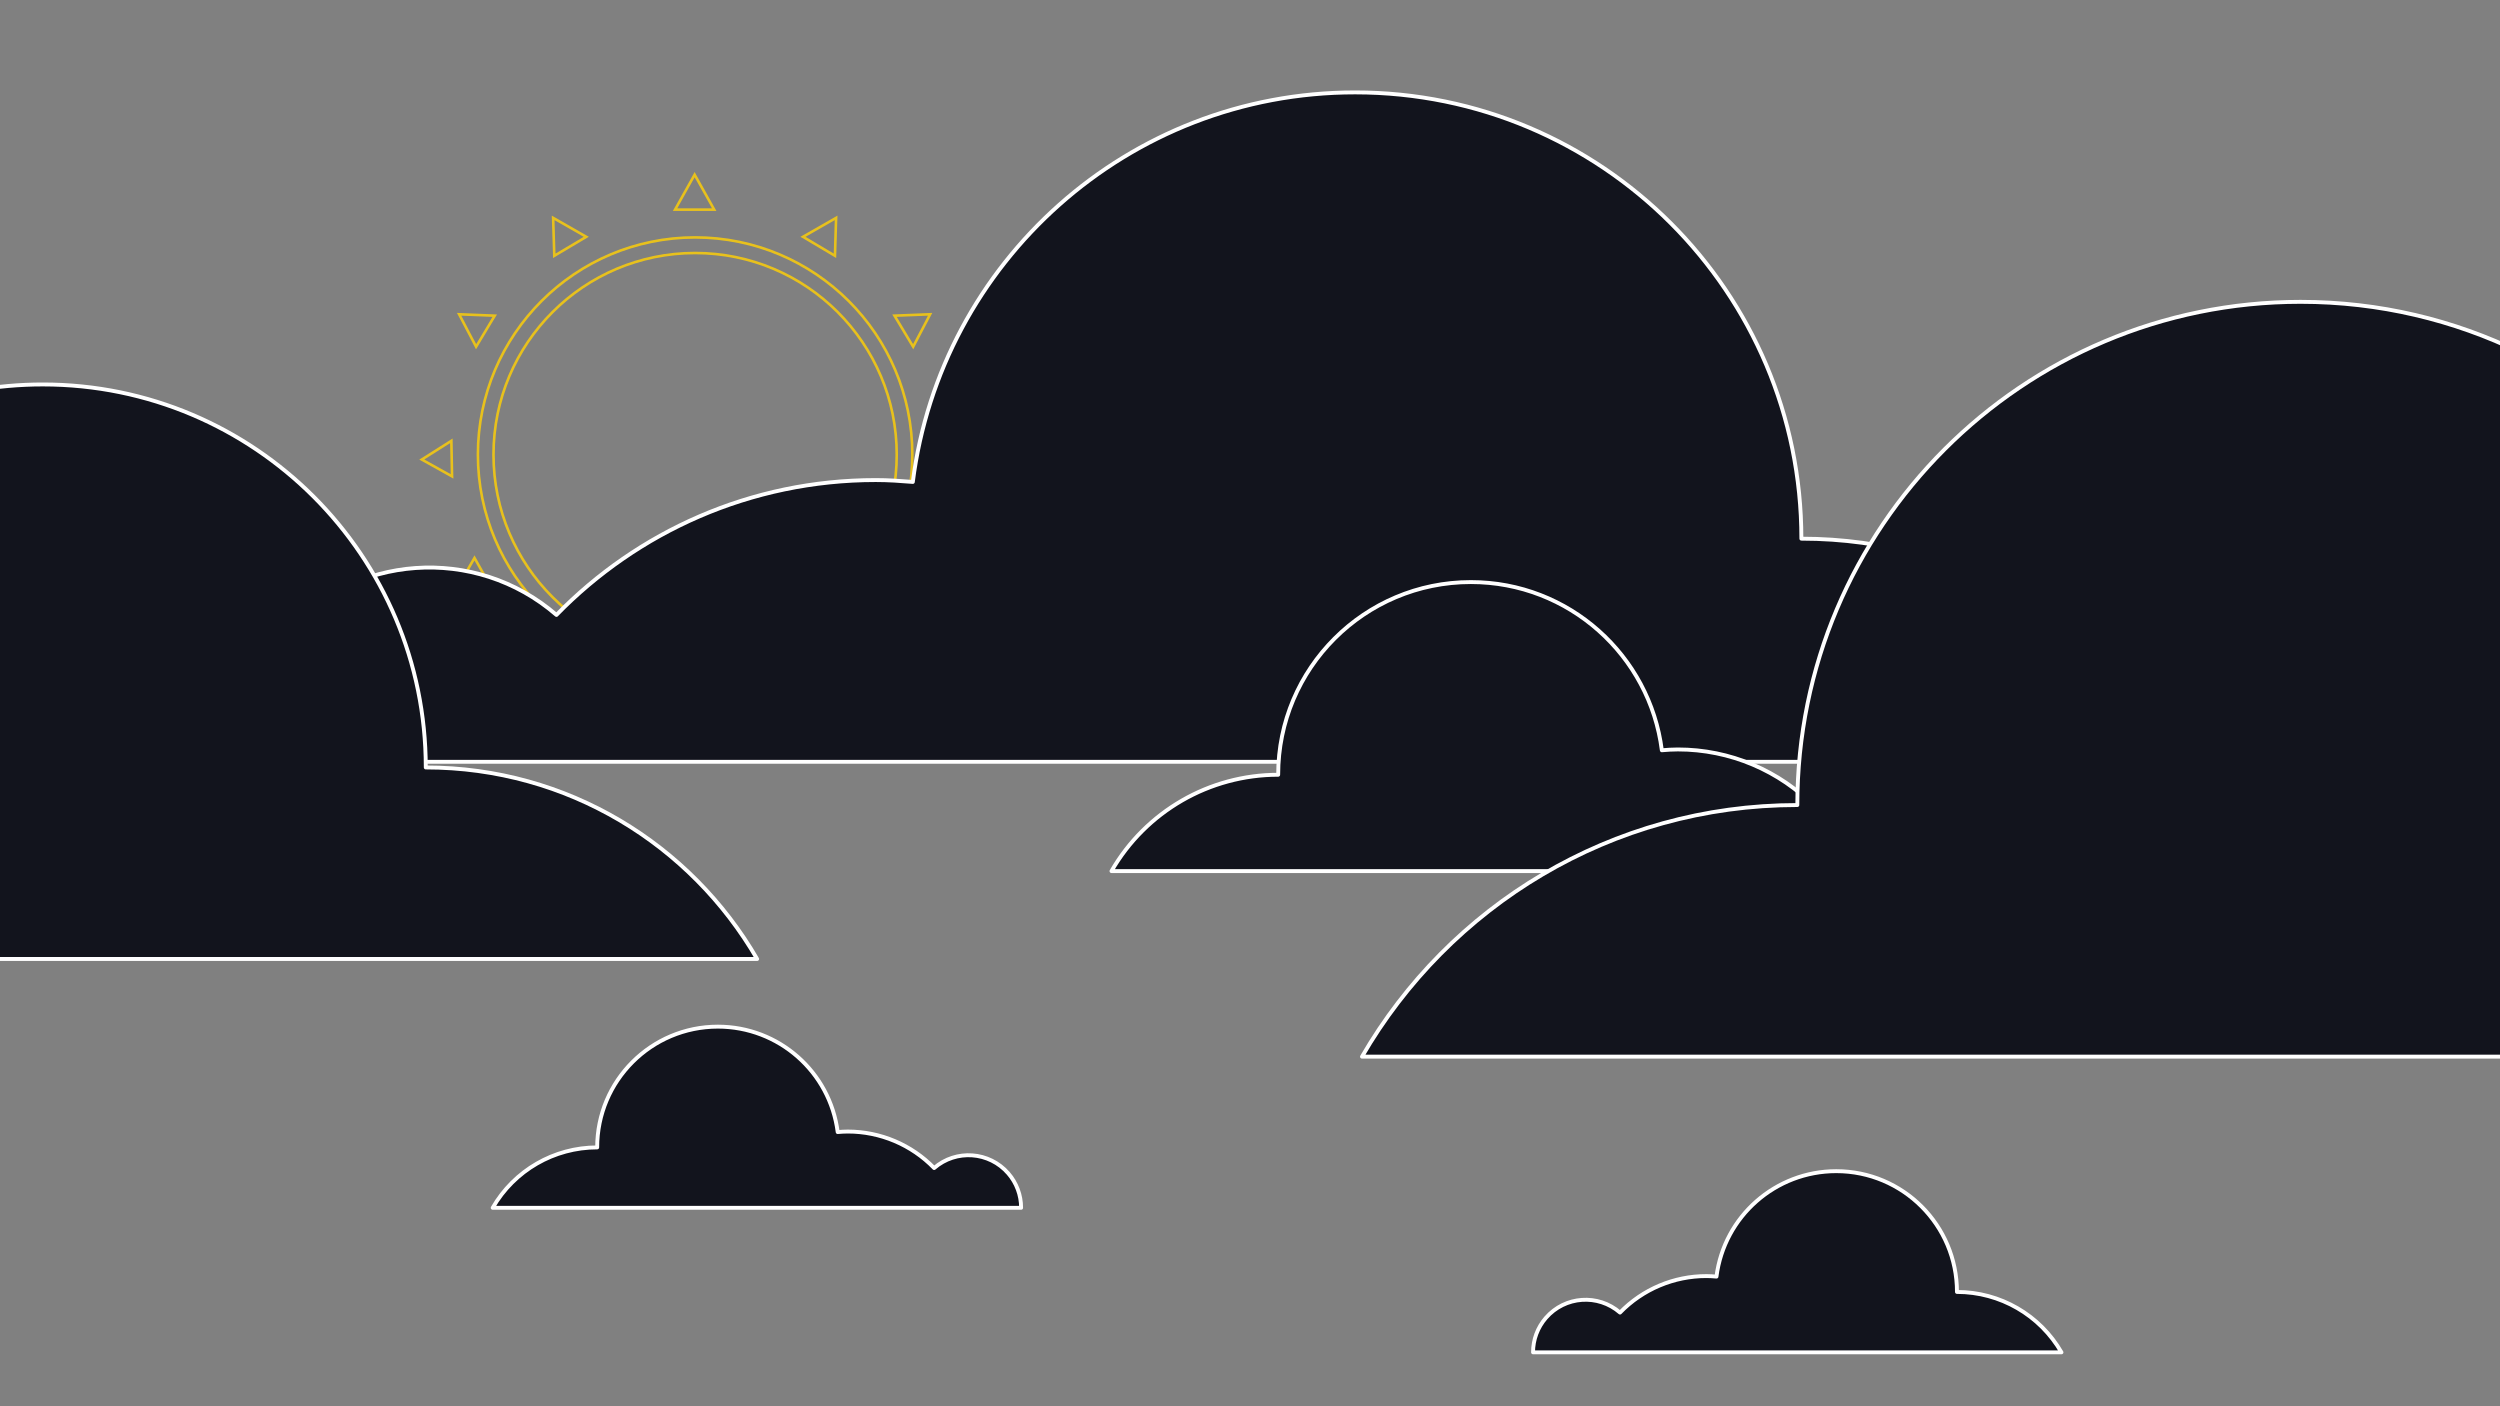
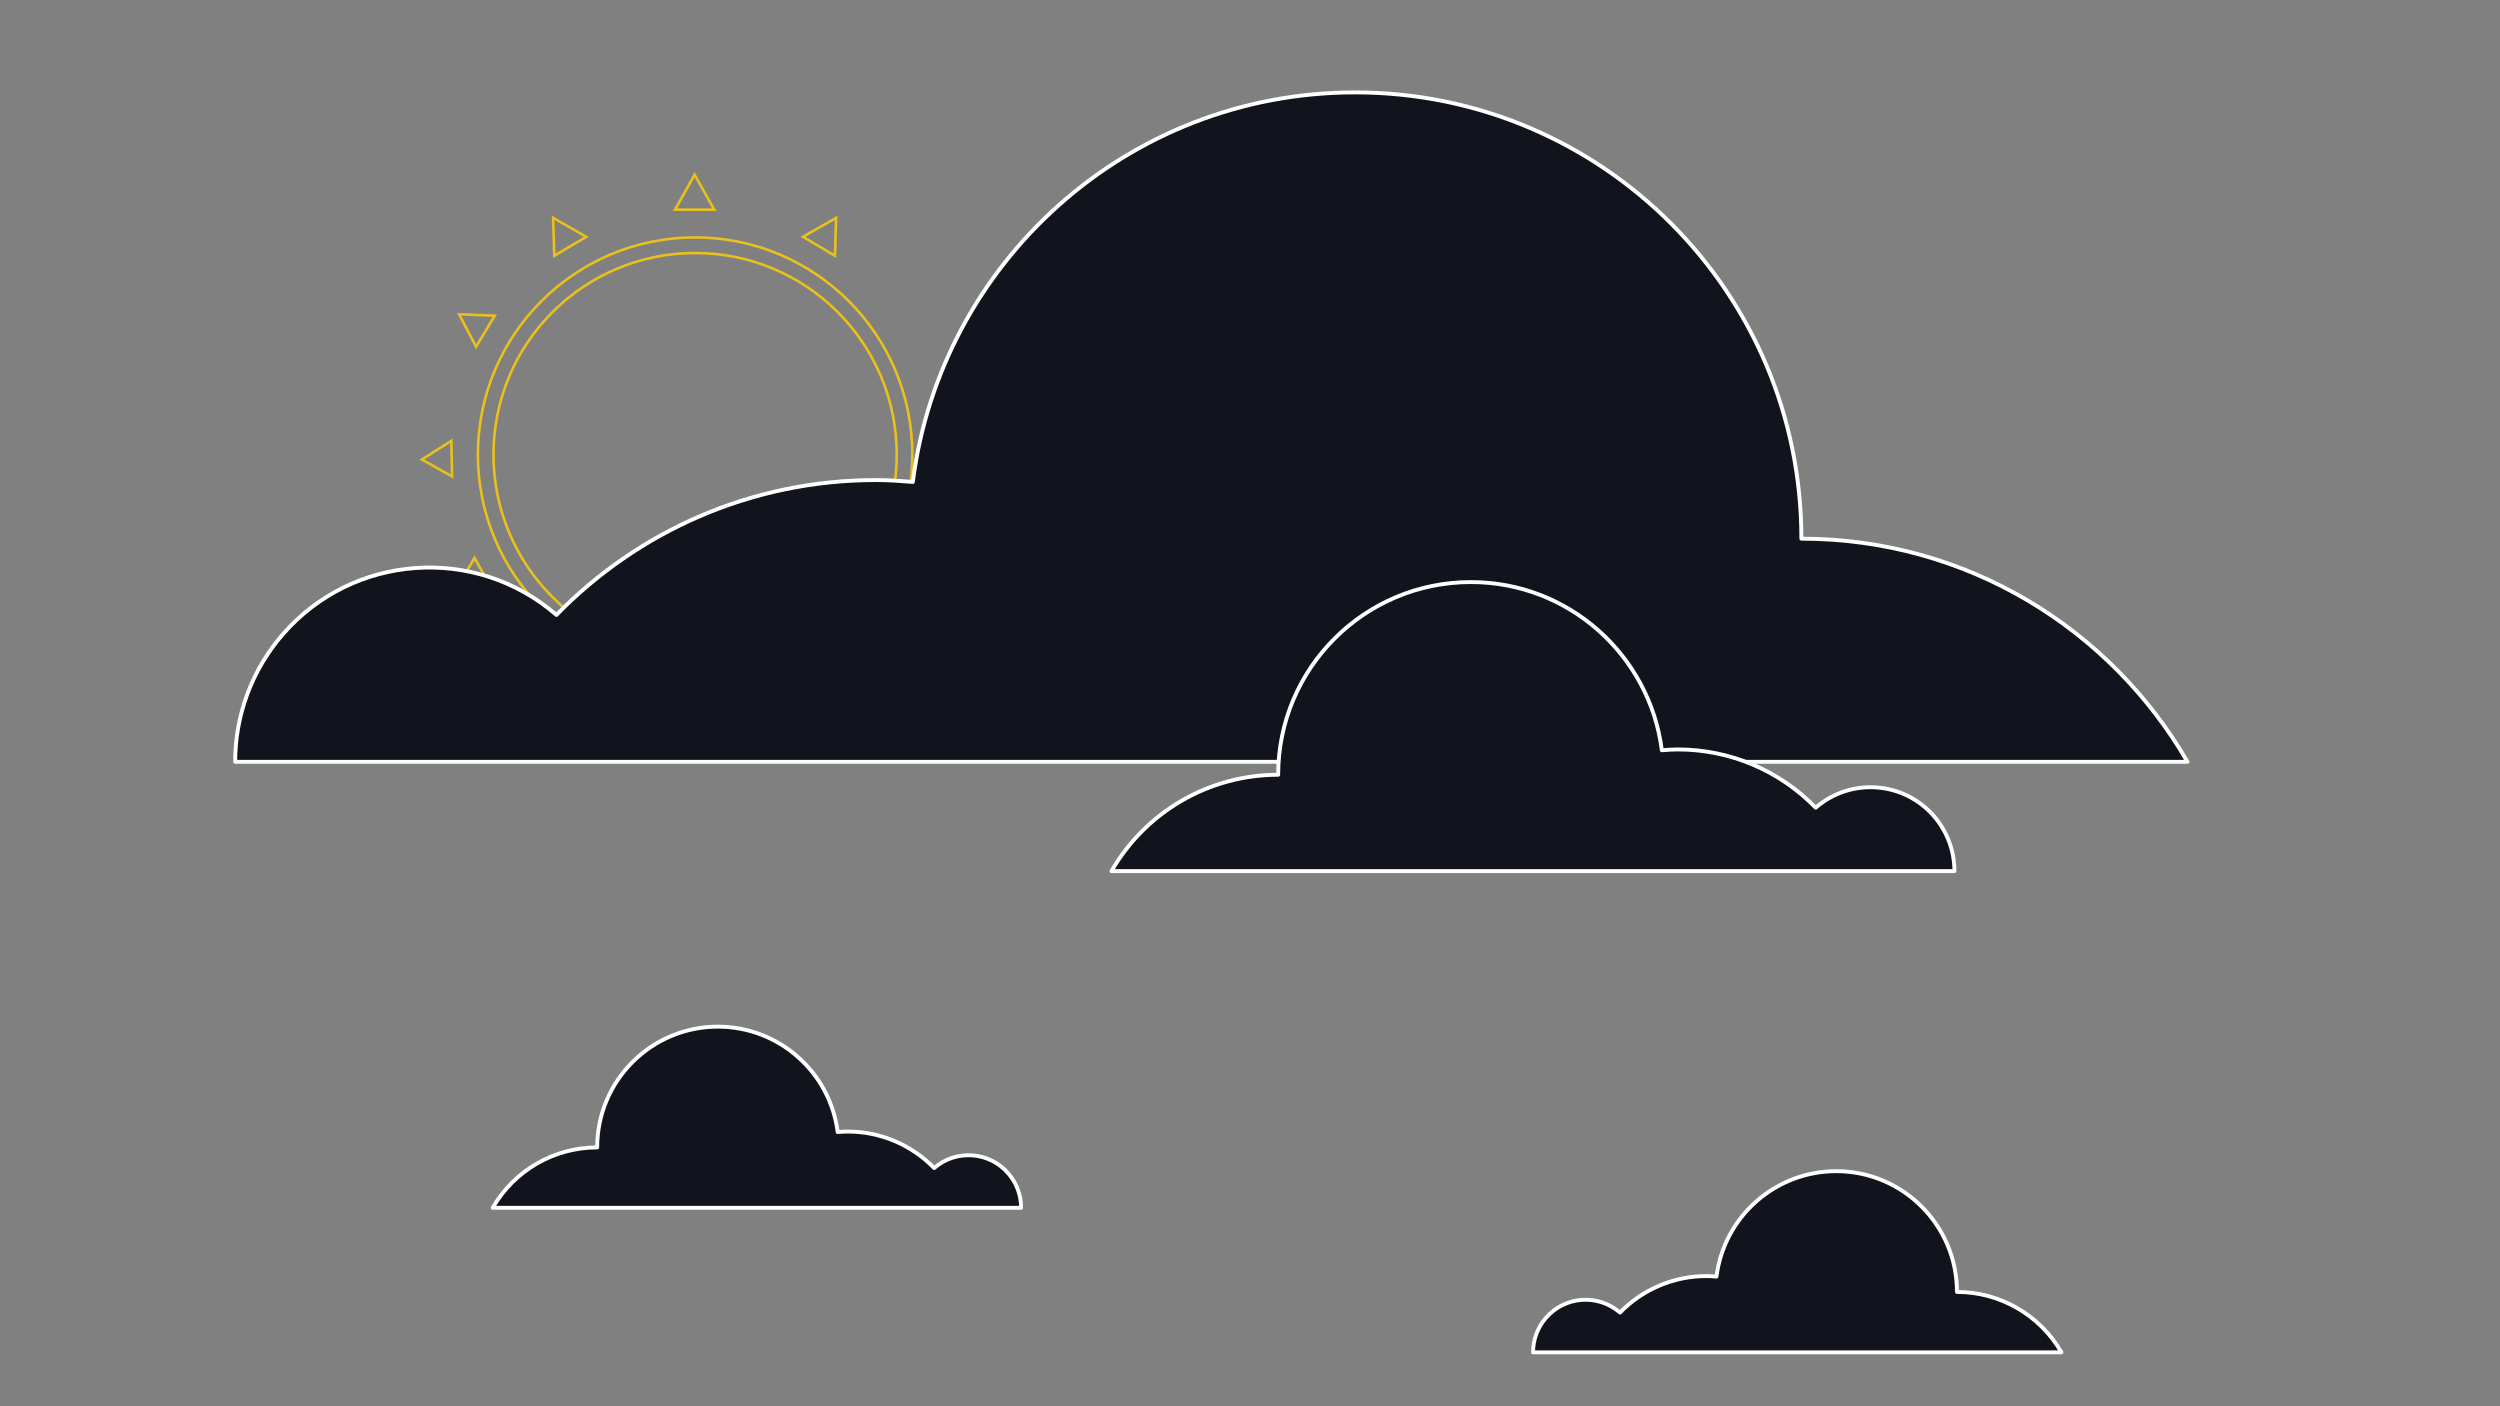
<svg xmlns="http://www.w3.org/2000/svg" version="1.2" baseProfile="tiny" id="Calque_1" x="0px" y="0px" viewBox="0 0 1920 1080" xml:space="preserve">
  <rect x="0" y="0" width="1920" height="1080" fill="#808080" stroke="none" />
  <g id="Groupe_2417" transform="translate(776.751 57.933)">
    <g id="Groupe_2418">
      <g id="Groupe_274" transform="translate(18.814 6.756)">
        <circle id="Ellipse_39" fill="none" stroke="#E8C11C" stroke-width="2" stroke-miterlimit="10" cx="-261.72" cy="284.46" r="154.84" />
        <circle id="Ellipse_40" fill="none" stroke="#E8C11C" stroke-width="2" stroke-miterlimit="10" cx="-261.72" cy="284.46" r="166.82" />
        <g id="Groupe_273">
          <path id="Tracé_208" fill="none" stroke="#E8C11C" stroke-width="2" stroke-miterlimit="10" d="M-76.38,306.77l27.41-14      l-26.26-16.05L-76.38,306.77z" />
          <path id="Tracé_209" fill="none" stroke="#E8C11C" stroke-width="2" stroke-miterlimit="10" d="M-107.98,390.84l29.12,0.85      l-14.57-25.41L-107.98,390.84z" />
          <path id="Tracé_210" fill="none" stroke="#E8C11C" stroke-width="2" stroke-miterlimit="10" d="M-156.63,438.11l-24.05,13.98      l24.73,13.39L-156.63,438.11z" />
          <path id="Tracé_211" fill="none" stroke="#E8C11C" stroke-width="2" stroke-miterlimit="10" d="M-249.76,470.27l-26.87-0.06      l14.1,23.4L-249.76,470.27z" />
          <path id="Tracé_212" fill="none" stroke="#E8C11C" stroke-width="2" stroke-miterlimit="10" d="M-347.31,450.41l-22.74-13.29      l0.29,26.9L-347.31,450.41z" />
          <path id="Tracé_213" fill="none" stroke="#E8C11C" stroke-width="2" stroke-miterlimit="10" d="M-418.26,386.65l-12.9-22.86      l-13.44,23.31L-418.26,386.65z" />
          <path id="Tracé_214" fill="none" stroke="#E8C11C" stroke-width="2" stroke-miterlimit="10" d="M-471.63,288.23l23.24,12.94      l-0.53-27.31L-471.63,288.23z" />
          <path id="Tracé_215" fill="none" stroke="#E8C11C" stroke-width="2" stroke-miterlimit="10" d="M-415.61,177.75l-27.36-1.07      l13.04,24.92L-415.61,177.75z" />
          <path id="Tracé_216" fill="none" stroke="#E8C11C" stroke-width="2" stroke-miterlimit="10" d="M-369.87,131.76l24.55-14.58      l-25.43-14.54L-369.87,131.76z" />
          <path id="Tracé_217" fill="none" stroke="#E8C11C" stroke-width="2" stroke-miterlimit="10" d="M-247.06,96.31l-15.03-26.85      l-15.03,26.85H-247.06z" />
-           <path id="Tracé_218" fill="none" stroke="#E8C11C" stroke-width="2" stroke-miterlimit="10" d="M-108.59,177.75l27.36-1.07      l-13.03,24.92L-108.59,177.75z" />
          <path id="Tracé_219" fill="none" stroke="#E8C11C" stroke-width="2" stroke-miterlimit="10" d="M-154.32,131.76l-24.55-14.58      l25.43-14.54L-154.32,131.76z" />
        </g>
      </g>
    </g>
  </g>
  <path id="Tracé_912" fill="#12141D" stroke="#FFFFFF" stroke-width="3" stroke-linecap="round" stroke-linejoin="round" d="  M1383.46,413.7c0-189.29-153.45-342.74-342.74-342.74c-174.49,0-318.22,130.5-339.67,299.17c-9.4-0.78-18.84-1.44-28.43-1.44  c-96.2,0-183.01,39.75-245.26,103.58c-62.25-53.92-156.43-47.16-210.34,15.1c-23.49,27.13-36.42,61.82-36.4,97.7h1499.36  C1620.69,482.72,1510.25,413.7,1383.46,413.7z" />
  <path id="Tracé_913" fill="#12141D" stroke="#FFFFFF" stroke-width="3" stroke-linecap="round" stroke-linejoin="round" d="  M981.64,595.01c0-81.73,66.25-147.98,147.98-147.98c0,0,0,0,0.01,0c75.34,0,137.4,56.34,146.66,129.17  c4.06-0.34,8.13-0.62,12.28-0.62c39.89-0.03,78.1,16.1,105.89,44.72c26.88-23.28,67.54-20.36,90.82,6.52  c10.14,11.71,15.72,26.69,15.72,42.18H853.62C880,623.23,928.81,595.02,981.64,595.01z" />
  <path id="Tracé_915" fill="#12141D" stroke="#FFFFFF" stroke-width="3" stroke-linecap="round" stroke-linejoin="round" d="  M458.64,881.21c-0.01-51.21,41.49-92.74,92.7-92.75c46.67-0.01,86.07,34.66,92,80.96c2.55-0.21,5.1-0.39,7.7-0.39  c25.01-0.02,48.96,10.09,66.38,28.03c16.85-14.59,42.34-12.76,56.93,4.09c6.36,7.34,9.86,16.73,9.85,26.44H378.39  C394.93,898.9,425.53,881.21,458.64,881.21z" />
  <path id="Tracé_916" fill="#12141D" stroke="#FFFFFF" stroke-width="3" stroke-linecap="round" stroke-linejoin="round" d="  M1502.95,992.21c0.01-51.21-41.49-92.74-92.7-92.75c-46.67-0.01-86.07,34.66-92,80.96c-2.55-0.21-5.1-0.39-7.7-0.39  c-25.01-0.02-48.96,10.09-66.38,28.03c-16.85-14.59-42.34-12.76-56.93,4.09c-6.36,7.34-9.86,16.73-9.85,26.44h405.82  C1566.67,1009.9,1536.07,992.21,1502.95,992.21z" />
-   <path fill="#12141D" stroke="#FFFFFF" stroke-width="3" stroke-linecap="round" stroke-linejoin="round" d="M-155.5,736.5h736.98  C530.6,648.65,435.81,589.41,327,589.41c0-162.46-131.7-294.15-294.16-294.15c-71.71,0-137.36,25.69-188.34,68.35V736.5z" />
-   <path fill="#12141D" stroke="#FFFFFF" stroke-width="3" stroke-linecap="round" stroke-linejoin="round" d="M1935.5,270.56  c-50.95-24.81-108.18-38.75-168.69-38.75c-213.44,0-386.46,173.02-386.46,386.46c-142.96,0-267.49,77.83-334.34,193.24h889.5V270.56  z" />
</svg>